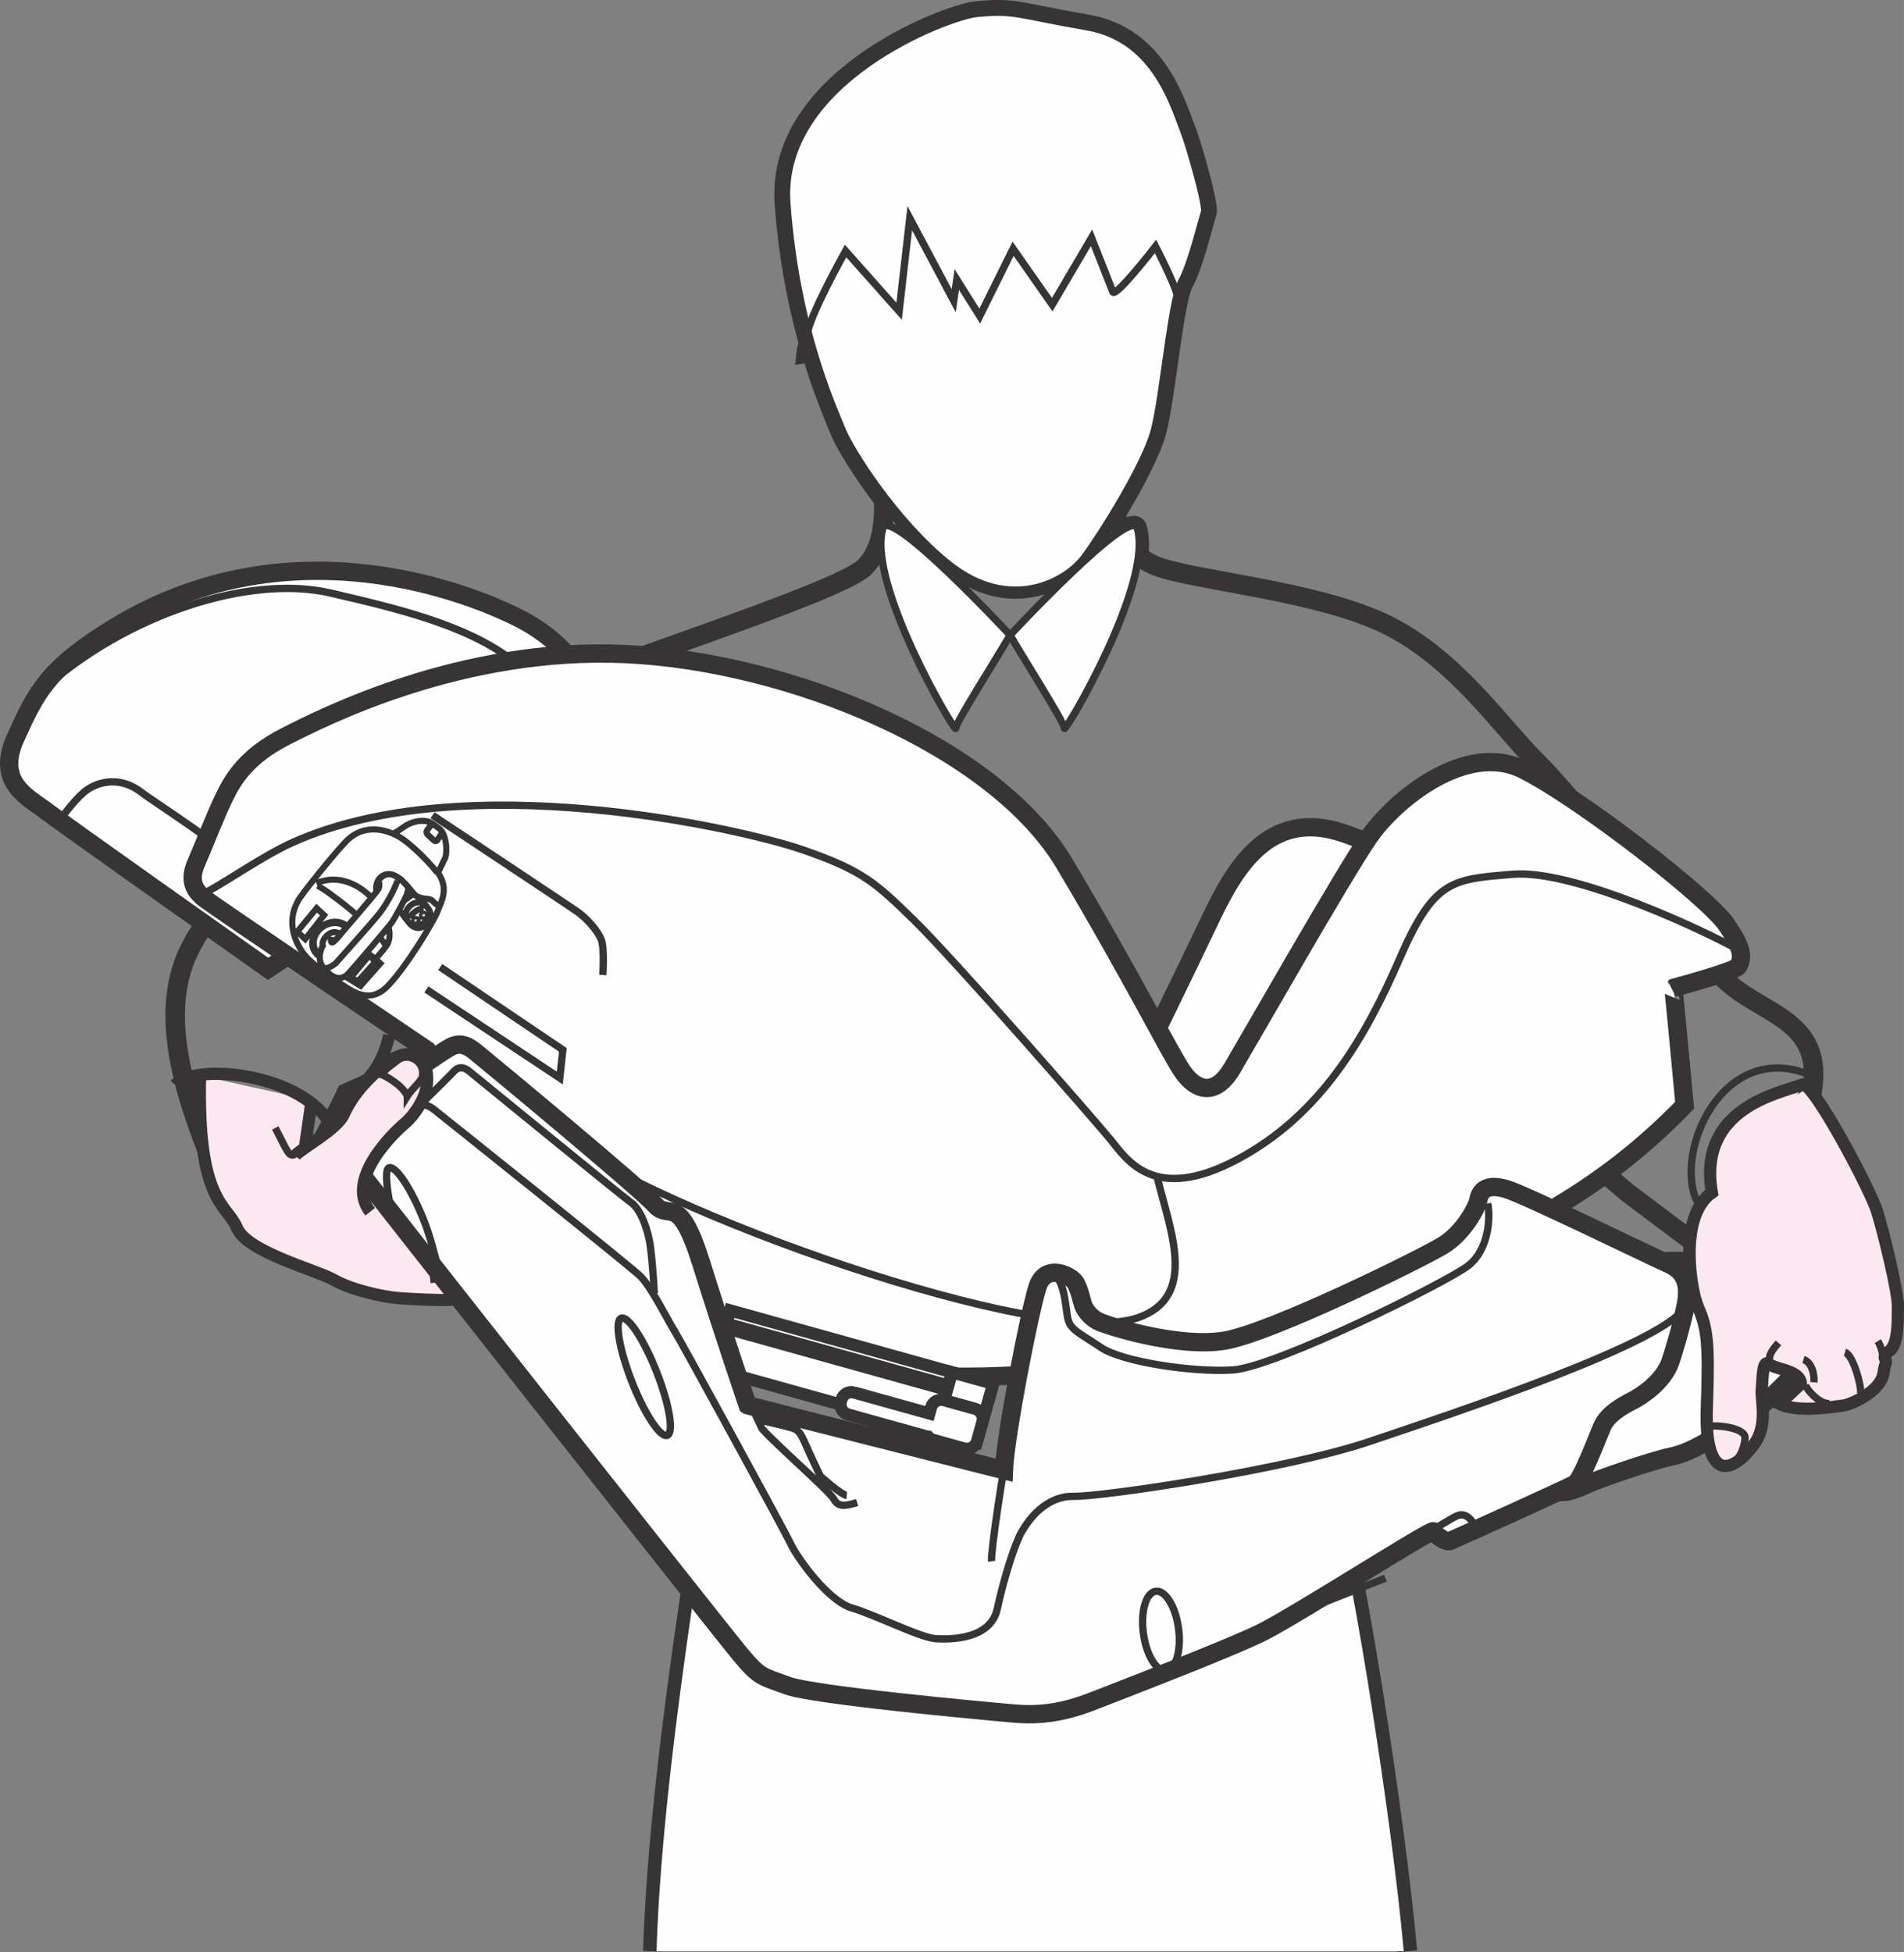
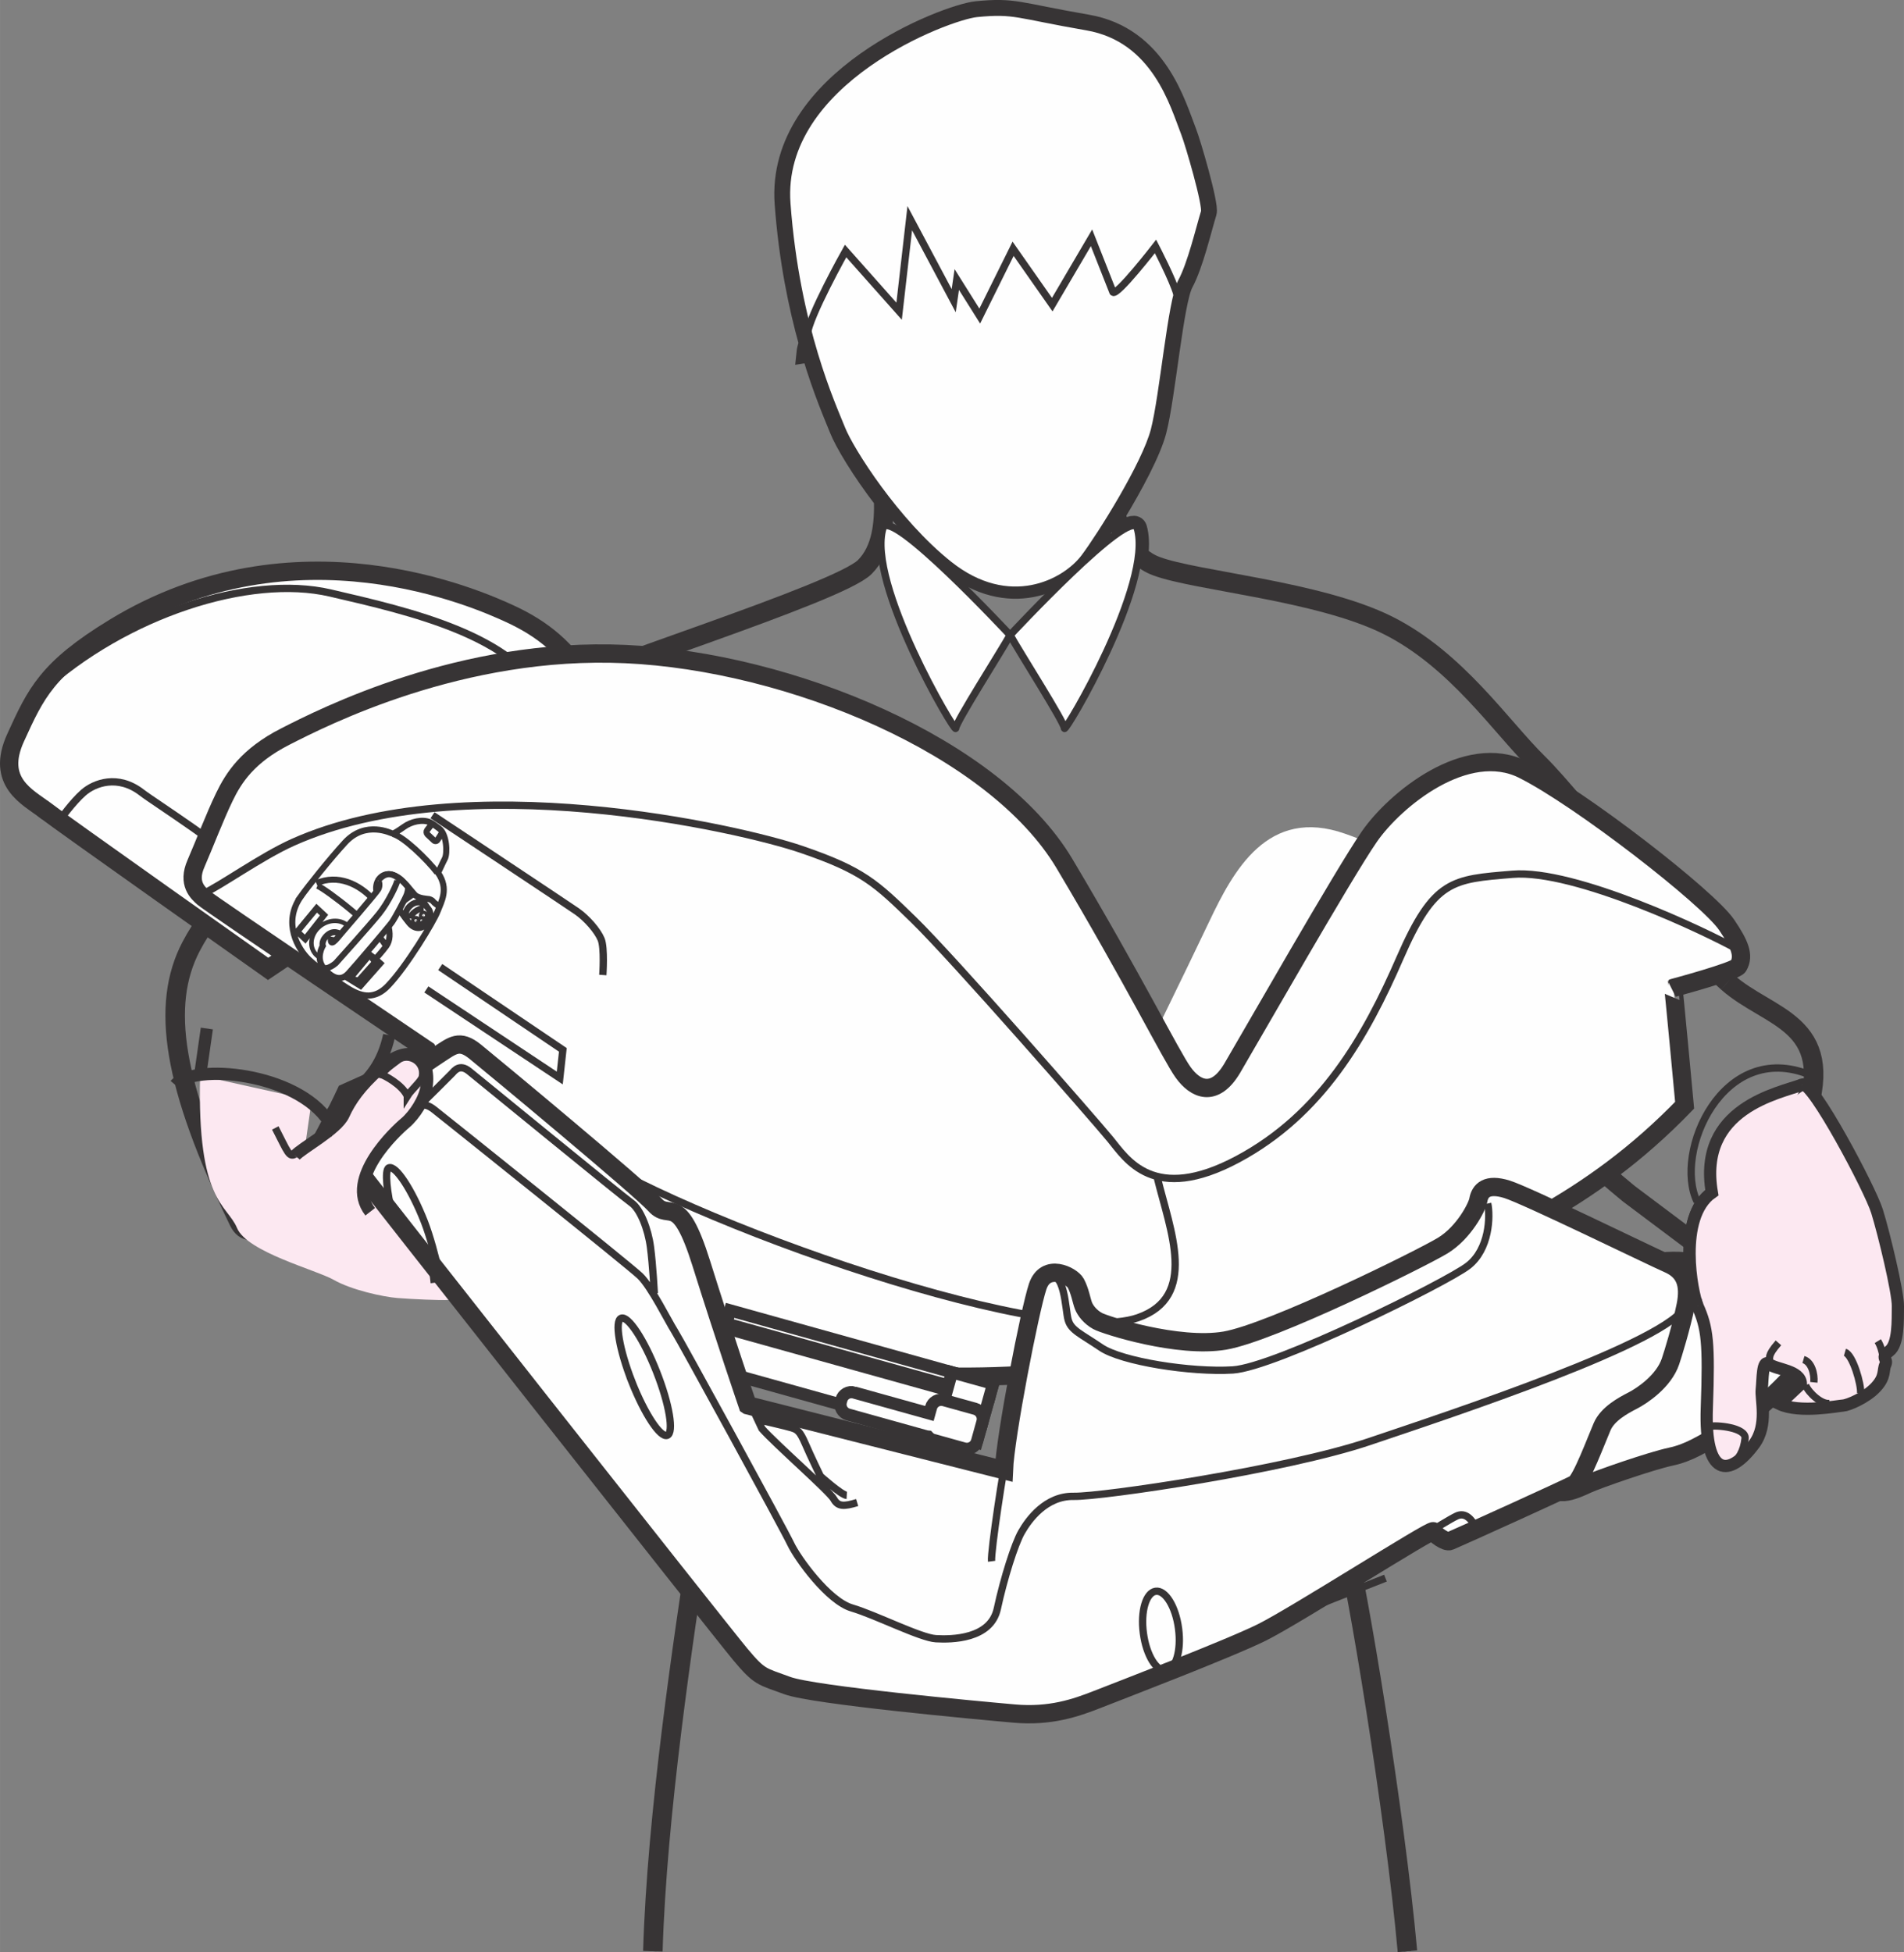
<svg xmlns="http://www.w3.org/2000/svg" xml:space="preserve" width="24.535mm" height="25.155mm" version="1.1" style="shape-rendering:geometricPrecision; text-rendering:geometricPrecision; image-rendering:optimizeQuality; fill-rule:evenodd; clip-rule:evenodd" viewBox="0 0 798.35 818.54">
  <rect x="0" y="0" width="798.35" height="818.54" fill="#808080" stroke="none" />
  <defs>
    <style type="text/css">
   
    .str5 {stroke:#373435;stroke-width:2.56;stroke-miterlimit:4}
    .str2 {stroke:#373435;stroke-width:5.12;stroke-miterlimit:4}
    .str3 {stroke:#373435;stroke-width:5.12;stroke-miterlimit:4}
    .str4 {stroke:#373435;stroke-width:7.68;stroke-miterlimit:4}
    .str1 {stroke:#373435;stroke-width:3.07;stroke-miterlimit:4}
    .str6 {stroke:#373435;stroke-width:3.07;stroke-miterlimit:4}
    .str0 {stroke:#373435;stroke-width:8.18;stroke-miterlimit:4}
    .fil0 {fill:none;fill-rule:nonzero}
    .fil1 {fill:#FEFEFE;fill-rule:nonzero}
    .fil2 {fill:#FCE8F1;fill-rule:nonzero}
   
  </style>
  </defs>
  <g id="Слой_x0020_1">
    <path class="fil0 str0" d="M724.35 411.85c-17.54,-15.48 -62.23,-74.93 -79.46,-91.85 -15.46,-15.16 -34.08,-43.36 -62.96,-57.81 -28.91,-14.45 -80.51,-18.58 -97.02,-24.78 -2.92,-1.07 -5.37,-2.7 -7.5,-4.65 0.47,-4.33 0.37,-8.18 -0.55,-11.31 -0.58,-1.87 -3.04,-1.18 -6.61,1.06 -1,-2.24 -1.78,-4.57 -2.38,-6.88 7.23,-11.97 14.91,-26.21 17.17,-34.98 3.8,-14.63 7.12,-54.35 11.28,-61.98 4.14,-7.63 7.66,-22.76 9.76,-29.56 0.99,-3.18 -6.68,-29.32 -8.41,-33.68 -4.49,-11.39 -12.22,-40.12 -41.73,-45.23 -29.54,-5.11 -30.35,-7.18 -46.46,-5.6 -12.4,1.21 -84.45,28.51 -80.58,80.82 1.73,23.45 5.83,43.02 10.11,58.34 -0.54,1.82 -0.89,3.32 -0.99,4.34l2.15 -0.34c4.92,16.59 9.87,27.62 11.75,32.38 2.07,5.22 8.99,16.99 18.61,29.47 0.24,9.53 -0.61,20.82 -7.93,28.15 -11.08,11.08 -118.2,44.11 -137.02,54.65 -79.49,44.49 -126.58,68.16 -145.53,104.6 -12.65,24.35 -7.77,57.83 20.09,115.08 10.3,21.18 45.02,-53.72 45.02,-53.72 0,0 93.42,-41.98 97.31,-43.37l41.96 185.17 8.79 42.85c-6.84,45.36 -17.77,117.7 -19.48,175.15m316.4 0c-5.22,-58.02 -21.29,-155.06 -26.28,-172.53 -0.05,-0.17 -0.16,-0.36 -0.25,-0.53 9.7,-46.51 47.39,-219.06 67.87,-194.03 18.57,22.72 51.6,49.54 51.6,49.54l45.41 34.07c0,0 16.52,-27.86 28.91,-67.08 12.38,-39.21 -15.49,-40.26 -33.04,-55.74" />
-     <path class="fil1" d="M294.46 634.81c-6.65,44.41 -18.89,122.3 -20.71,183.36l316.39 0c-5.22,-58.02 -21.29,-155.06 -26.28,-172.53 -6.2,-21.67 -269.4,-10.83 -269.4,-10.83z" />
    <path class="fil0 str1" d="M294.46 634.81c-6.65,44.41 -18.89,122.3 -20.71,183.36m316.39 0c-5.22,-58.02 -21.29,-155.06 -26.28,-172.53 -6.2,-21.67 -269.4,-10.83 -269.4,-10.83" />
    <path class="fil1" d="M409.48 4.61c-12.4,1.21 -84.45,28.51 -80.58,80.82 3.87,52.29 19.35,85.41 23.03,94.72 3.67,9.31 22.94,39.59 45.25,57.35 25.78,20.54 49.98,8.06 58.39,-3.16 6.8,-9.06 25.67,-39.03 29.47,-53.68 3.8,-14.63 7.12,-54.35 11.28,-61.98 4.14,-7.63 7.66,-22.76 9.76,-29.56 0.99,-3.18 -6.68,-29.32 -8.41,-33.68 -4.49,-11.39 -12.22,-40.12 -41.73,-45.23 -29.54,-5.11 -30.35,-7.18 -46.46,-5.6z" />
    <path class="fil0 str2" d="M409.48 4.61c-12.4,1.21 -84.45,28.51 -80.58,80.82 3.87,52.29 19.35,85.41 23.03,94.72 3.67,9.31 22.94,39.59 45.25,57.35 25.78,20.54 49.98,8.06 58.39,-3.16 6.8,-9.06 25.67,-39.03 29.47,-53.68 3.8,-14.63 7.12,-54.35 11.28,-61.98 4.14,-7.63 7.66,-22.76 9.76,-29.56 0.99,-3.18 -6.68,-29.32 -8.41,-33.68 -4.49,-11.39 -12.22,-40.12 -41.73,-45.23 -29.54,-5.11 -30.35,-7.18 -46.46,-5.6z" />
    <path class="fil0 str1" d="M338.39 140.62c0.69,-7.8 16.17,-35.37 16.17,-35.37l22.44 25.25 4.47 -39.01 18.42 34.6 1.29 -8.89 9.63 15.33 13.98 -28.22 16.42 23.43 16.47 -28.03 8.99 22.79c1.53,1.87 17.84,-19.17 17.84,-19.17 0,0 7.37,14.2 8.96,19.98" />
    <path class="fil1" d="M423.54 266.3c-4.1,7.32 -22.82,36.64 -22.82,39.08 0,2.43 -37.42,-60.82 -30.5,-83.93 2.82,-9.39 53.32,44.85 53.32,44.85z" />
    <path class="fil0 str1" d="M423.54 266.3c-4.1,7.32 -22.82,36.64 -22.82,39.08 0,2.43 -37.42,-60.82 -30.5,-83.93 2.82,-9.39 53.32,44.85 53.32,44.85z" />
    <path class="fil1" d="M423.54 266.3c4.06,7.32 22.78,36.64 22.78,39.08 0,2.43 37.44,-60.82 30.53,-83.93 -2.84,-9.39 -53.31,44.85 -53.31,44.85z" />
    <path class="fil0 str1" d="M423.54 266.3c4.06,7.32 22.78,36.64 22.78,39.08 0,2.43 37.44,-60.82 30.53,-83.93 -2.84,-9.39 -53.31,44.85 -53.31,44.85m288.07 237.53c-10.01,-20.62 10.74,-68.05 47.26,-53.15" />
    <path class="fil2" d="M83.89 451.01c-1.31,53.29 11.29,53.83 15.49,63.9 4.21,10.08 33.21,17.57 40.57,21.75 7.32,4.21 20.64,7.12 26.73,7.61 6.12,0.47 17.66,1.03 21.43,0.79 3.77,-0.22 4.96,-2.47 6.35,-4.44 1.39,-1.93 3.77,-12.63 3.77,-12.63 0,0 4.49,-2.57 5.01,-8.91 0.52,-6.36 -0.15,-7.98 -0.15,-7.98 0,0 3.45,-3.52 2.58,-5.44 -0.86,-1.9 -4.76,-9.63 -10.25,-11.97 -0.82,-3.4 -3.06,-13.27 -6.06,-14.36 -3.01,-1.1 -14.55,7.01 -16.22,9.17 -1.68,2.14 -5.73,1.32 -7.78,-0.83 -2.03,-2.14 -15.72,-1.14 -12.43,-2.72 3.28,-1.57 -25.08,-3.81 -25.08,-3.81l2.83 -19.75 -46.79 -10.39z" />
-     <path class="fil0 str3" d="M83.89 451.01c-1.31,53.29 11.29,53.83 15.49,63.9 4.21,10.08 33.21,17.57 40.57,21.75 7.32,4.21 20.64,7.12 26.73,7.61 6.12,0.47 17.66,1.03 21.43,0.79 3.77,-0.22 4.96,-2.47 6.35,-4.44 1.39,-1.93 3.77,-12.63 3.77,-12.63 0,0 4.49,-2.57 5.01,-8.91 0.52,-6.36 -0.15,-7.98 -0.15,-7.98 0,0 3.45,-3.52 2.58,-5.44 -0.86,-1.9 -4.76,-9.63 -10.25,-11.97 -0.82,-3.4 -3.06,-13.27 -6.06,-14.36 -3.01,-1.1 -14.55,7.01 -16.22,9.17 -1.68,2.14 -5.73,1.32 -7.78,-0.83 -2.03,-2.14 -15.72,-1.14 -12.43,-2.72 3.28,-1.57 -25.08,-3.81 -25.08,-3.81l2.83 -19.75" />
+     <path class="fil0 str3" d="M83.89 451.01l2.83 -19.75" />
    <path class="fil0 str1" d="M124.21 483.56c-2.96,2.4 -3.6,-0.64 -8.79,-10.61m63.31 33.52c4.16,-2.13 12.65,-4.9 16.7,-12.78m-20.88 31.73c2.48,-2.48 6.54,-7.86 10.72,-9.02 4.21,-1.14 13.1,-5.8 16.05,-8.2m-20.94 28.36c7.12,-0.79 11.79,-3.09 15.65,-7.51" />
    <path class="fil1" d="M476.04 450.32c0,0 20.77,-42.36 30.94,-63.8 10.17,-21.43 24.55,-48.36 56.99,-36.94 32.42,11.41 46.38,25.39 46.38,25.39l-84.48 120.25 -49.83 -44.9z" />
-     <path class="fil0 str4" d="M476.04 450.32c0,0 20.77,-42.36 30.94,-63.8 10.17,-21.43 24.55,-48.36 56.99,-36.94 32.42,11.41 46.38,25.39 46.38,25.39l-84.48 120.25" />
    <path class="fil1" d="M18.68 339.6c-6.91,-5.35 -20.68,-11.59 -12.13,-30.3 8.54,-18.72 13.16,-28.95 41.29,-46.11 75.99,-46.37 152.68,-11.97 166.11,-5.76 13.41,6.2 23.95,14.54 32.86,29.43 14.03,23.38 -1.95,30.89 -5.82,33.16 -3.87,2.25 -128.58,86.24 -128.58,86.24 0,0 -87.06,-61.49 -93.71,-66.66z" />
    <path class="fil0 str4" d="M18.68 339.6c-6.91,-5.35 -20.68,-11.59 -12.13,-30.3 8.54,-18.72 13.16,-28.95 41.29,-46.11 75.99,-46.37 152.68,-11.97 166.11,-5.76 13.41,6.2 23.95,14.54 32.86,29.43 14.03,23.38 -1.95,30.89 -5.82,33.16 -3.87,2.25 -128.58,86.24 -128.58,86.24 0,0 -87.06,-61.49 -93.71,-66.66z" />
    <path class="fil0 str1" d="M24.99 343.96c0,0 5.42,-7.63 10.01,-11.62 4.55,-3.97 14.38,-7.77 24.4,-0.04 5.58,4.31 36.29,23.57 45.86,34.58m-87.98 -77.14c35.43,-32.28 87.35,-48.94 121.17,-41.11 33.78,7.82 77.97,17.94 90.69,45.56" />
    <path class="fil1" d="M580.49 539.87c-136.26,56.08 -239.03,41.78 -352.62,4.89l-48.8 -104.46c0,0 -91.45,-61.74 -93.78,-63.86 -2.34,-2.09 -6.78,-5.99 -3.14,-14.3 3.62,-8.33 8.02,-19.93 11.92,-27.95 3.88,-8.06 9.77,-17.31 25.56,-25.35 15.77,-8.02 73.74,-37.75 142.73,-34.58 68.96,3.16 154.75,38.75 183.97,87.85 29.24,49.09 44.74,80.61 49.8,87.6 5.04,7.01 13.07,10.88 20.59,-1.87 7.54,-12.77 46.65,-81.44 57.43,-97.01 10.77,-15.56 40.71,-40.03 64.5,-28.13 23.8,11.9 77.67,53.71 85.35,65.13 5.34,7.95 7.52,12.74 4.91,17.28 -1.22,2.14 -27.27,9.12 -27.27,9.12 0.14,-0.11 4.73,49.2 4.73,49.2 -39.85,41.25 -81.62,58.24 -125.88,76.44z" />
    <path class="fil0 str4" d="M580.49 539.87c-136.26,56.08 -239.03,41.78 -352.62,4.89l-48.8 -104.46c0,0 -91.45,-61.74 -93.78,-63.86 -2.34,-2.09 -6.78,-5.99 -3.14,-14.3 3.62,-8.33 8.02,-19.93 11.92,-27.95 3.88,-8.06 9.77,-17.31 25.56,-25.35 15.77,-8.02 73.74,-37.75 142.73,-34.58 68.96,3.16 154.75,38.75 183.97,87.85 29.24,49.09 44.74,80.61 49.8,87.6 5.04,7.01 13.07,10.88 20.59,-1.87 7.54,-12.77 46.65,-81.44 57.43,-97.01 10.77,-15.56 40.71,-40.03 64.5,-28.13 23.8,11.9 77.67,53.71 85.35,65.13 5.34,7.95 7.52,12.74 4.91,17.28 -1.22,2.14 -27.27,9.12 -27.27,9.12 0.14,-0.11 4.73,49.2 4.73,49.2 -39.85,41.25 -81.62,58.24 -125.88,76.44z" />
    <path class="fil0 str1" d="M182.33 441.31l52.54 34.89 8.8 44.16m-8.8 -44.16c37.02,30.29 202.45,90.19 242.29,76.32 25.24,-8.79 13.55,-36.43 8.07,-58.82m243.28 -95.66c-12.35,-6.98 -68.2,-33.68 -94.34,-31.45 -25.19,2.11 -32.81,2.14 -47.15,35.07 -14.32,32.93 -32.83,65.59 -68.07,84.42 -35.27,18.83 -46.6,-0.08 -53.4,-8.37 -6.79,-8.27 -66.24,-76.22 -82.31,-91.86 -16.06,-15.64 -21.42,-20.86 -47.19,-29.69 -25.77,-8.83 -141.21,-35.15 -213.12,-3.02 -13.61,6.08 -30.74,18.54 -38.48,21.95m100.13 30.4l51.42 34.73 -1.29 11.8 -55.94 -37.15m2.58 -73.03c0,0 56.32,37.37 60.52,40.29 4.2,2.93 8.67,8.07 10.18,11.72 1.5,3.62 0.71,14.98 0.71,14.98" />
    <polygon class="fil1" points="304.58,555.01 414.87,585.76 416.42,580.22 306.12,549.45 " />
    <polygon class="fil0 str2" points="304.58,555.01 414.87,585.76 416.42,580.22 306.12,549.45 " />
    <polygon class="fil1" points="299.26,574.1 409.53,604.85 414.35,587.61 304.07,556.84 " />
    <polygon class="fil0 str2" points="299.26,574.1 409.53,604.85 414.35,587.61 304.07,556.84 " />
    <polygon class="fil1" points="399.16,575.41 416.42,580.22 411.77,596.85 394.53,592.05 " />
    <polygon class="fil0 str2" points="399.16,575.41 416.42,580.22 411.77,596.85 394.53,592.05 " />
    <path class="fil1" d="M358.21 583.91l31.48 8.77 0.7 -2.52c0.65,-2.35 3.09,-3.72 5.45,-3.06l13.03 3.62c2.36,0.67 3.73,3.1 3.08,5.45l-2.26 8.12c-0.65,2.35 -3.1,3.71 -5.45,3.07l-13.04 -3.63c-0.85,-0.25 -1.52,-0.78 -2.08,-1.39 -0.23,-0.03 -0.48,0 -0.72,-0.07l-32.77 -9.14c-2.33,-0.65 -3.71,-3.09 -3.05,-5.44l0.21 -0.74c0.64,-2.35 3.09,-3.72 5.44,-3.05z" />
    <path class="fil0 str2" d="M358.21 583.91l31.48 8.77 0.7 -2.52c0.65,-2.35 3.09,-3.72 5.45,-3.06l13.03 3.62c2.36,0.67 3.73,3.1 3.08,5.45l-2.26 8.12c-0.65,2.35 -3.1,3.71 -5.45,3.07l-13.04 -3.63c-0.85,-0.25 -1.52,-0.78 -2.08,-1.39 -0.23,-0.03 -0.48,0 -0.72,-0.07l-32.77 -9.14c-2.33,-0.65 -3.71,-3.09 -3.05,-5.44l0.21 -0.74c0.64,-2.35 3.09,-3.72 5.44,-3.05z" />
    <path class="fil1" d="M685.94 531.2c5.89,-2.08 23.36,-5.49 36.06,2.67 28.66,18.42 28.87,21.95 31.12,24.19 7.58,7.5 5.3,10.84 2.99,13.66 -6.02,7.31 -20.11,21.53 -31.56,27.79 -11.59,6.36 -16.06,9.57 -24.14,11.31 -8.11,1.73 -30.5,9.49 -35.02,11.59 -4.49,2.11 -16.27,7.64 -14.05,-3.68 2.24,-11.33 34.61,-87.53 34.61,-87.53z" />
    <path class="fil0 str4" d="M685.94 531.2c5.89,-2.08 23.36,-5.49 36.06,2.67 28.66,18.42 28.87,21.95 31.12,24.19 7.58,7.5 5.3,10.84 2.99,13.66 -6.02,7.31 -20.11,21.53 -31.56,27.79 -11.59,6.36 -16.06,9.57 -24.14,11.31 -8.11,1.73 -30.5,9.49 -35.02,11.59 -4.49,2.11 -16.27,7.64 -14.05,-3.68 2.24,-11.33 34.61,-87.53 34.61,-87.53z" />
    <path class="fil0 str1" d="M643.94 626c1.02,-3.66 6.4,-15.5 8.21,-20.89 1.77,-5.4 1.77,-8.81 9.81,-13.46 8.05,-4.67 17.6,-8.54 22.04,-11.23 16.1,-9.8 -1.19,-32.65 -3.5,-39.08" />
    <line class="fil0" x1="580.93" y1="661.72" x2="542.83" y2="676.72" />
    <line class="fil0 str1" x1="580.93" y1="661.72" x2="542.83" y2="676.72" />
    <path class="fil1" d="M313.5 589.24c0,0 -9.97,-29.18 -19.45,-59.5 -9.51,-30.33 -13.28,-17.66 -19.36,-24.5 -6.11,-6.85 -67.08,-57.47 -75.41,-64.24 -6.66,-5.42 -9.53,-2.62 -15.55,1.27 -4.59,2.94 -28.36,19.43 -36.63,25.6 -8.29,6.19 -4.2,12.84 0.14,18.92 4.33,6.07 154.86,196.95 163.13,206.85 8.26,9.87 8.93,9.14 19.76,13.13 10.82,4.03 79.99,10.39 95.13,11.73 15.11,1.34 25.81,-2.38 34.65,-5.85 8.87,-3.49 54.95,-21.12 69.21,-28.18 14.25,-7.08 71.39,-43.67 71.88,-42.39 0.48,1.25 5.22,4.79 6.96,4.07 4.89,-2.04 49.59,-22.34 52.37,-23.91 2.78,-1.6 9.17,-18.79 11.47,-24.07 2.28,-5.29 8.7,-8.8 12.74,-10.87 4.05,-2.08 13.1,-8.12 15.91,-16.46 1.03,-3.04 4.55,-14.45 6.36,-23.43 1.81,-8.98 -0.34,-14.48 -7.39,-17.53 -7.5,-3.29 -59.25,-28.64 -67.56,-31.21 -8.3,-2.57 -11.28,0.39 -12,4.59 -0.44,2.63 -5.89,13.51 -14.9,19.01 -9.05,5.5 -71.78,36.5 -91.38,39.85 -19.62,3.34 -50.24,-6.5 -53.34,-8.21 -3.1,-1.71 -5.11,-4.32 -5.95,-6.42 -0.81,-2.11 -1.47,-6.24 -3.22,-9.45 -1.73,-3.19 -12.64,-8.64 -15.98,1.43 -3.34,10.08 -13.56,62.64 -14.15,76.99l-107.42 -27.21z" />
    <path class="fil0 str4" d="M313.5 589.24c0,0 -9.97,-29.18 -19.45,-59.5 -9.51,-30.33 -13.28,-17.66 -19.36,-24.5 -6.11,-6.85 -67.08,-57.47 -75.41,-64.24 -6.66,-5.42 -9.53,-2.62 -15.55,1.27 -4.59,2.94 -28.36,19.43 -36.63,25.6 -8.29,6.19 -4.2,12.84 0.14,18.92 4.33,6.07 154.86,196.95 163.13,206.85 8.26,9.87 8.93,9.14 19.76,13.13 10.82,4.03 79.99,10.39 95.13,11.73 15.11,1.34 25.81,-2.38 34.65,-5.85 8.87,-3.49 54.95,-21.12 69.21,-28.18 14.25,-7.08 71.39,-43.67 71.88,-42.39 0.48,1.25 5.22,4.79 6.96,4.07 4.89,-2.04 49.59,-22.34 52.37,-23.91 2.78,-1.6 9.17,-18.79 11.47,-24.07 2.28,-5.29 8.7,-8.8 12.74,-10.87 4.05,-2.08 13.1,-8.12 15.91,-16.46 1.03,-3.04 4.55,-14.45 6.36,-23.43 1.81,-8.98 -0.34,-14.48 -7.39,-17.53 -7.5,-3.29 -59.25,-28.64 -67.56,-31.21 -8.3,-2.57 -11.28,0.39 -12,4.59 -0.44,2.63 -5.89,13.51 -14.9,19.01 -9.05,5.5 -71.78,36.5 -91.38,39.85 -19.62,3.34 -50.24,-6.5 -53.34,-8.21 -3.1,-1.71 -5.11,-4.32 -5.95,-6.42 -0.81,-2.11 -1.47,-6.24 -3.22,-9.45 -1.73,-3.19 -12.64,-8.64 -15.98,1.43 -3.34,10.08 -13.56,62.64 -14.15,76.99l-107.42 -27.21z" />
    <path class="fil0 str1" d="M422.27 609.25c-1.16,3.71 -6.98,41.7 -6.5,45.41m-56.35 -24.63c-5.64,1.72 -8.07,1.72 -9.84,-1.5 -1.73,-3.19 -24.75,-23.34 -30.1,-29.5l-9.01 -19.19m-165.81 -98.37c0,0 21.34,-13.75 25.98,-15.56 4.64,-1.82 6.5,-4.5 11.43,-0.6 4.95,3.89 81.61,65.2 86.29,69.68 4.69,4.49 11.93,19.15 14.42,23.03 2.5,3.9 45.86,83.18 48.76,89.33 2.92,6.16 15.75,23.97 25.67,26.88 9.91,2.92 28.78,12.53 35.23,12.89 6.49,0.38 22.97,0.22 25.73,-12.56 2.75,-12.75 7.29,-27.18 10.19,-32.21 2.88,-5.03 10.1,-15.16 21.86,-14.93 11.77,0.23 89.02,-11.18 123.83,-22.92 34.79,-11.74 126.51,-41.99 132.75,-57.09m-83 -42.78c1.14,5.4 0.72,19.19 -8.23,26.12 -8.94,6.93 -81.04,42.59 -98.62,43.67 -17.57,1.08 -46.65,-3.53 -55.28,-9.39 -8.62,-5.86 -12.56,-7.22 -13.79,-11.61 -1.25,-4.37 -1.32,-21.88 -8.99,-17.87m-261.43 -73.49c0,0 11.28,-11.12 12.23,-12.16 0.93,-1.02 3.12,-3.9 7.01,-0.75 3.91,3.13 64.41,52.67 68.09,55.23 3.67,2.56 6.97,10.94 7.95,18.53 1,7.62 1.62,19.37 1.62,19.37m44.18 53.15c0,0 11.08,2.54 13.33,3.24 2.47,0.77 3.49,1.38 5.76,6.61 2.24,5.22 6.35,13.68 6.35,13.68 0,0 8.84,7.94 11.07,8.07m124.37 57.79c-1.23,-9.16 1.09,-17.03 5.18,-17.59 4.06,-0.54 8.37,6.45 9.57,15.64 1.23,9.16 -1.09,17.05 -5.17,17.59 -4.09,0.54 -8.37,-6.45 -9.58,-15.64zm-214.48 -105.47c-5.32,-13.57 -7.31,-25.49 -4.47,-26.6 2.88,-1.14 9.53,8.94 14.85,22.49 5.35,13.56 7.33,25.47 4.46,26.6 -2.88,1.12 -9.51,-8.95 -14.85,-22.49zm-100.55 -70.79c-2.02,-7.75 -3.28,-18.12 -1.34,-18.88 2.86,-1.13 9.51,8.94 14.85,22.49 2.38,6.09 4.9,15.51 5.82,20.1m416.55 109.56c0,0 7.86,-4.95 10.57,-6.19 2.73,-1.24 5.88,-0.11 8.45,5.98" />
    <path class="fil1" d="M126.15 375.9c-7.82,11.02 -1.12,22.22 3.37,26.46 4.51,4.21 13.65,10.54 17.29,12.65 5.13,2.95 10.43,4.06 15.91,-1.7 7.81,-8.15 19.09,-26.86 20.73,-31.11 1.61,-4.25 4.88,-9.39 0.22,-16.24 0.53,-0.98 1.68,-3.65 2.84,-5.9 1.18,-2.23 0.84,-10.17 -2.32,-12.63 -1.77,-1.32 -3.16,-2.3 -3.87,-2.62 -3.17,-1.41 -7.93,-0.31 -11,1.93 -1.88,1.32 -4.21,2.88 -4.7,2.79 -0.52,-0.09 -11.28,-5.73 -19.96,3.73 -6.48,7.05 -15.53,18.45 -18.52,22.64z" />
    <path class="fil0 str5" d="M126.15 375.9c-7.82,11.02 -1.12,22.22 3.37,26.46 4.51,4.21 13.65,10.54 17.29,12.65 5.13,2.95 10.43,4.06 15.91,-1.7 7.81,-8.15 19.09,-26.86 20.73,-31.11 1.61,-4.25 4.88,-9.39 0.22,-16.24 0.53,-0.98 1.68,-3.65 2.84,-5.9 1.18,-2.23 0.84,-10.17 -2.32,-12.63 -1.77,-1.32 -3.16,-2.3 -3.87,-2.62 -3.17,-1.41 -7.93,-0.31 -11,1.93 -1.88,1.32 -4.21,2.88 -4.7,2.79 -0.52,-0.09 -11.28,-5.73 -19.96,3.73 -6.48,7.05 -15.53,18.45 -18.52,22.64zm38.57 -26.22c4.34,0.98 14.42,10.72 18.6,16.22m-50.69 4.45c18.17,-7.93 35.84,17.37 29.34,26.32 -1.62,2.25 -4.56,5.43 -4.56,5.43l2.07 1.85 -8.32 9.44 -4.64 -2.85 8.54 -10.23 2.35 1.79m1.62 1.48l-1.71 -0.22 -6.95 7.79 0.79 2.15m-18.39 -32.49l3.11 2.89 -7.91 10.07 -3.33 -3.11 8.13 -9.85zm51.39 -0.88c-0.49,-0.1 -2.27,-1.48 -2.55,-1.93 -0.29,-0.45 -1.1,-0.85 -1.7,-1 -0.61,-0.09 -4.54,-0.25 -5.99,-1.81 -1.47,-1.6 -3.04,-3.72 -5.23,-5.83 -8.16,-7.82 -14.84,2.53 -8.38,8.75m13.11 -3.32l-7.12 5.03c0,0 2.96,4.27 3.63,5.12 0.65,0.84 0.73,0.94 1.53,1.94 4.9,6.12 11.36,-1.81 8.15,-5.83 -1.6,-2.01 -3.36,-4.74 -3.36,-4.74m4.9 -30.89l-2.05 2.67c-0.39,0.55 -0.31,1.32 0.15,1.78l2.71 2.54c0.47,0.44 1.16,0.33 1.49,-0.23l2.03 -3.19m-53.51 50.12c-2.26,-3.4 -0.83,-8.27 3.21,-10.95 4,-2.67 9.07,-2.08 11.32,1.3 2.25,3.37 0.82,8.29 -3.18,10.98 -4.03,2.66 -9.12,2.05 -11.35,-1.32zm1.14 -27.72c3.9,1.7 24.11,17.15 28.5,24.92m-6.55 4.13l2.17 2.86m-6.85 7.86l-3.74 -0.81" />
    <path class="fil1" d="M132.5 398.75c-2.08,-3.16 -0.76,-7.69 2.96,-10.17 3.72,-2.44 8.41,-1.9 10.51,1.23 2.09,3.14 0.76,7.69 -2.97,10.14 -3.72,2.49 -8.41,1.94 -10.5,-1.19z" />
-     <path class="fil0 str5" d="M132.5 398.75c-2.08,-3.16 -0.76,-7.69 2.96,-10.17 3.72,-2.44 8.41,-1.9 10.51,1.23 2.09,3.14 0.76,7.69 -2.97,10.14 -3.72,2.49 -8.41,1.94 -10.5,-1.19z" />
    <path class="fil1" d="M158.63 369.49c0.51,0.48 0.64,2.1 0,3.36 -0.64,1.29 -15.84,18.88 -15.84,18.88 0,0 -3.04,-2.53 -6.23,1.08 -1.83,2.05 -1.22,3.79 -1.22,3.79 0,0 -3.21,5.19 0.5,9.48 3.71,4.31 7.15,5.4 10.25,2.08 3.07,-3.31 16.88,-19.56 18.2,-21.39 1.32,-1.83 5.69,-10.03 6.33,-11.82 0.61,-1.79 0.48,-2.95 0.48,-2.95 0,0 -2.52,-3.1 -4.34,-4.11 -1.82,-1.01 -4.55,-3.02 -8.3,1.37l0.17 0.23z" />
    <path class="fil0 str5" d="M158.63 369.49c0.51,0.48 0.64,2.1 0,3.36 -0.64,1.29 -15.84,18.88 -15.84,18.88 0,0 -3.04,-2.53 -6.23,1.08 -1.83,2.05 -1.22,3.79 -1.22,3.79 0,0 -3.21,5.19 0.5,9.48 3.71,4.31 7.15,5.4 10.25,2.08 3.07,-3.31 16.88,-19.56 18.2,-21.39 1.32,-1.83 5.69,-10.03 6.33,-11.82 0.61,-1.79 0.48,-2.95 0.48,-2.95 0,0 -2.52,-3.1 -4.34,-4.11 -1.82,-1.01 -4.55,-3.02 -8.3,1.37m-15.67 22.48c-1.82,2.17 -4.69,5.98 -3.96,1.03m27.81 -23.64c-0.22,1.43 -3.65,8.98 -7.66,13.98 -4.01,4.98 -18.18,20.74 -18.18,20.74 0,0 -5.41,4.75 -6.22,0m44.31 -23.77c-4.19,-4.95 -10.81,1.85 -8.31,5.35m7.09 -4.69c-2.02,-0.01 -5.6,2.48 -5.81,4.41m5.16 -0.95c-0.22,-0.31 -0.11,-0.75 0.19,-0.98 0.33,-0.2 0.77,-0.11 0.99,0.21 0.22,0.33 0.11,0.76 -0.2,0.99 -0.33,0.21 -0.76,0.1 -0.98,-0.22zm-3.29 2.19c-0.2,-0.34 -0.09,-0.76 0.21,-0.99 0.34,-0.17 0.77,-0.12 0.99,0.21 0.2,0.33 0.1,0.76 -0.21,0.98 -0.32,0.21 -0.77,0.11 -0.99,-0.2zm2.48 0.01c-0.22,-0.32 -0.12,-0.73 0.18,-0.96 0.34,-0.23 0.77,-0.13 0.99,0.21 0.23,0.32 0.14,0.75 -0.2,0.99 -0.32,0.22 -0.76,0.1 -0.98,-0.23zm3.27 -4.16c1.58,4.69 -4.71,7.58 -6.91,4.93" />
    <path class="fil2" d="M123.74 484.58c2.53,-3.05 17.52,-10.96 20.32,-17.17 2.7,-5.96 6.85,-11.94 15.16,-19.36 13.27,-11.8 21.47,-4.82 19.62,7.72 -0.72,4.93 -4.82,11.64 -9.03,15.18 -3.8,3.18 -25.42,23.25 -14.59,37.15l-31.48 -23.51z" />
    <path class="fil0 str2" d="M123.74 484.58c2.53,-3.05 17.52,-10.96 20.32,-17.17 2.7,-5.96 6.85,-11.94 15.16,-19.36 13.27,-11.8 21.47,-4.82 19.62,7.72 -0.72,4.93 -4.82,11.64 -9.03,15.18 -3.8,3.18 -25.42,23.25 -14.59,37.15" />
    <path class="fil2" d="M170.78 459.57c1.65,-2.64 5.91,-6.21 6.31,-8.11 1.3,-6.58 -6.07,-10.23 -10.14,-7.04 -1.63,1.27 -5.48,3.81 -6.94,6.18 0.89,0.22 8.48,3.99 10.77,8.96z" />
    <path class="fil0 str1" d="M170.78 459.57c1.65,-2.64 5.91,-6.21 6.31,-8.11 1.3,-6.58 -6.07,-10.23 -10.14,-7.04 -1.63,1.27 -5.48,3.81 -6.94,6.18 0.89,0.22 8.48,3.99 10.77,8.96z" />
    <path class="fil0 str2" d="M73.48 454.9c7.81,-9.1 50.73,-5.29 64.38,15.33 2.58,-11.7 20.02,-11.82 25.32,-36.14" />
    <path class="fil2" d="M755.78 454.75c4.25,-1.58 28.45,43.95 31.28,53.17 2.86,9.21 8.82,33.87 8.74,39.78 -0.08,5.92 0.32,15.86 -3.61,18.81 -3.93,2.95 -0.49,3.13 -1.63,5.65 -1.16,2.54 0.17,4.98 -4,9.5 -4.17,4.51 -11.81,7.61 -13.71,7.69 -1.85,0.08 -18.29,3.36 -26.7,-0.65l9 -8.44c-0.23,-5.72 -10.25,-5.89 -13.45,-8.33 -2.82,-2.15 -2.54,6.63 -3,10.7 -0.46,4.06 2.76,14.81 -3.13,22.83 -10.57,14.35 -20.93,13.89 -19.89,-15.07 0.98,-27.66 0.22,-33.61 -3.88,-42.78 -2.37,-5.29 -8.56,-37.28 6,-47.51 3,-4.31 28.17,-41.67 37.97,-45.34z" />
    <path class="fil0 str3" d="M755.78 454.75c4.25,-1.58 28.45,43.95 31.28,53.17 2.86,9.21 8.82,33.87 8.74,39.78 -0.08,5.92 0.32,15.86 -3.61,18.81 -3.93,2.95 -0.49,3.13 -1.63,5.65 -1.16,2.54 0.17,4.98 -4,9.5 -4.17,4.51 -11.81,7.61 -13.71,7.69 -1.85,0.08 -18.29,3.36 -26.7,-0.65l9 -8.44c-0.23,-5.72 -10.25,-5.89 -13.45,-8.33 -2.82,-2.15 -2.54,6.63 -3,10.7 -0.46,4.06 2.76,14.81 -3.13,22.83 -10.57,14.35 -20.93,13.89 -19.89,-15.07 0.98,-27.66 0.22,-33.61 -3.88,-42.78 -2.37,-5.29 -8.56,-37.28 6,-47.51 3,-4.31 28.17,-41.67 37.97,-45.34z" />
    <path class="fil0 str6" d="M719.98 612.29c2.36,4.89 10.63,1.76 11.75,-9.16 0.47,-4.51 -12.03,-5.76 -15.12,-5m50.72 -9.7c-3.37,0.77 -8.86,-4.31 -10.25,-7.59m-0.89 -10.77c3.34,0.95 4.73,6.02 4.37,9.56m13.02 -12.61c3.34,0.97 6.93,13.63 6.58,17.17m-38.48 -13.21c0.86,-1.88 -1.02,-2.14 4.03,-7.92m43.76 5.11c-0.38,-1.55 -0.78,-3.7 -2.1,-5.83" />
    <path class="fil2" d="M711.8 547.6c-2.37,-5.29 -8.56,-37.28 6,-47.51 -6.12,-35.54 28.17,-41.67 37.97,-45.34l-43.98 92.86z" />
    <path class="fil0 str3" d="M711.8 547.6c-2.37,-5.29 -8.56,-37.28 6,-47.51 -6.12,-35.54 28.17,-41.67 37.97,-45.34" />
  </g>
</svg>